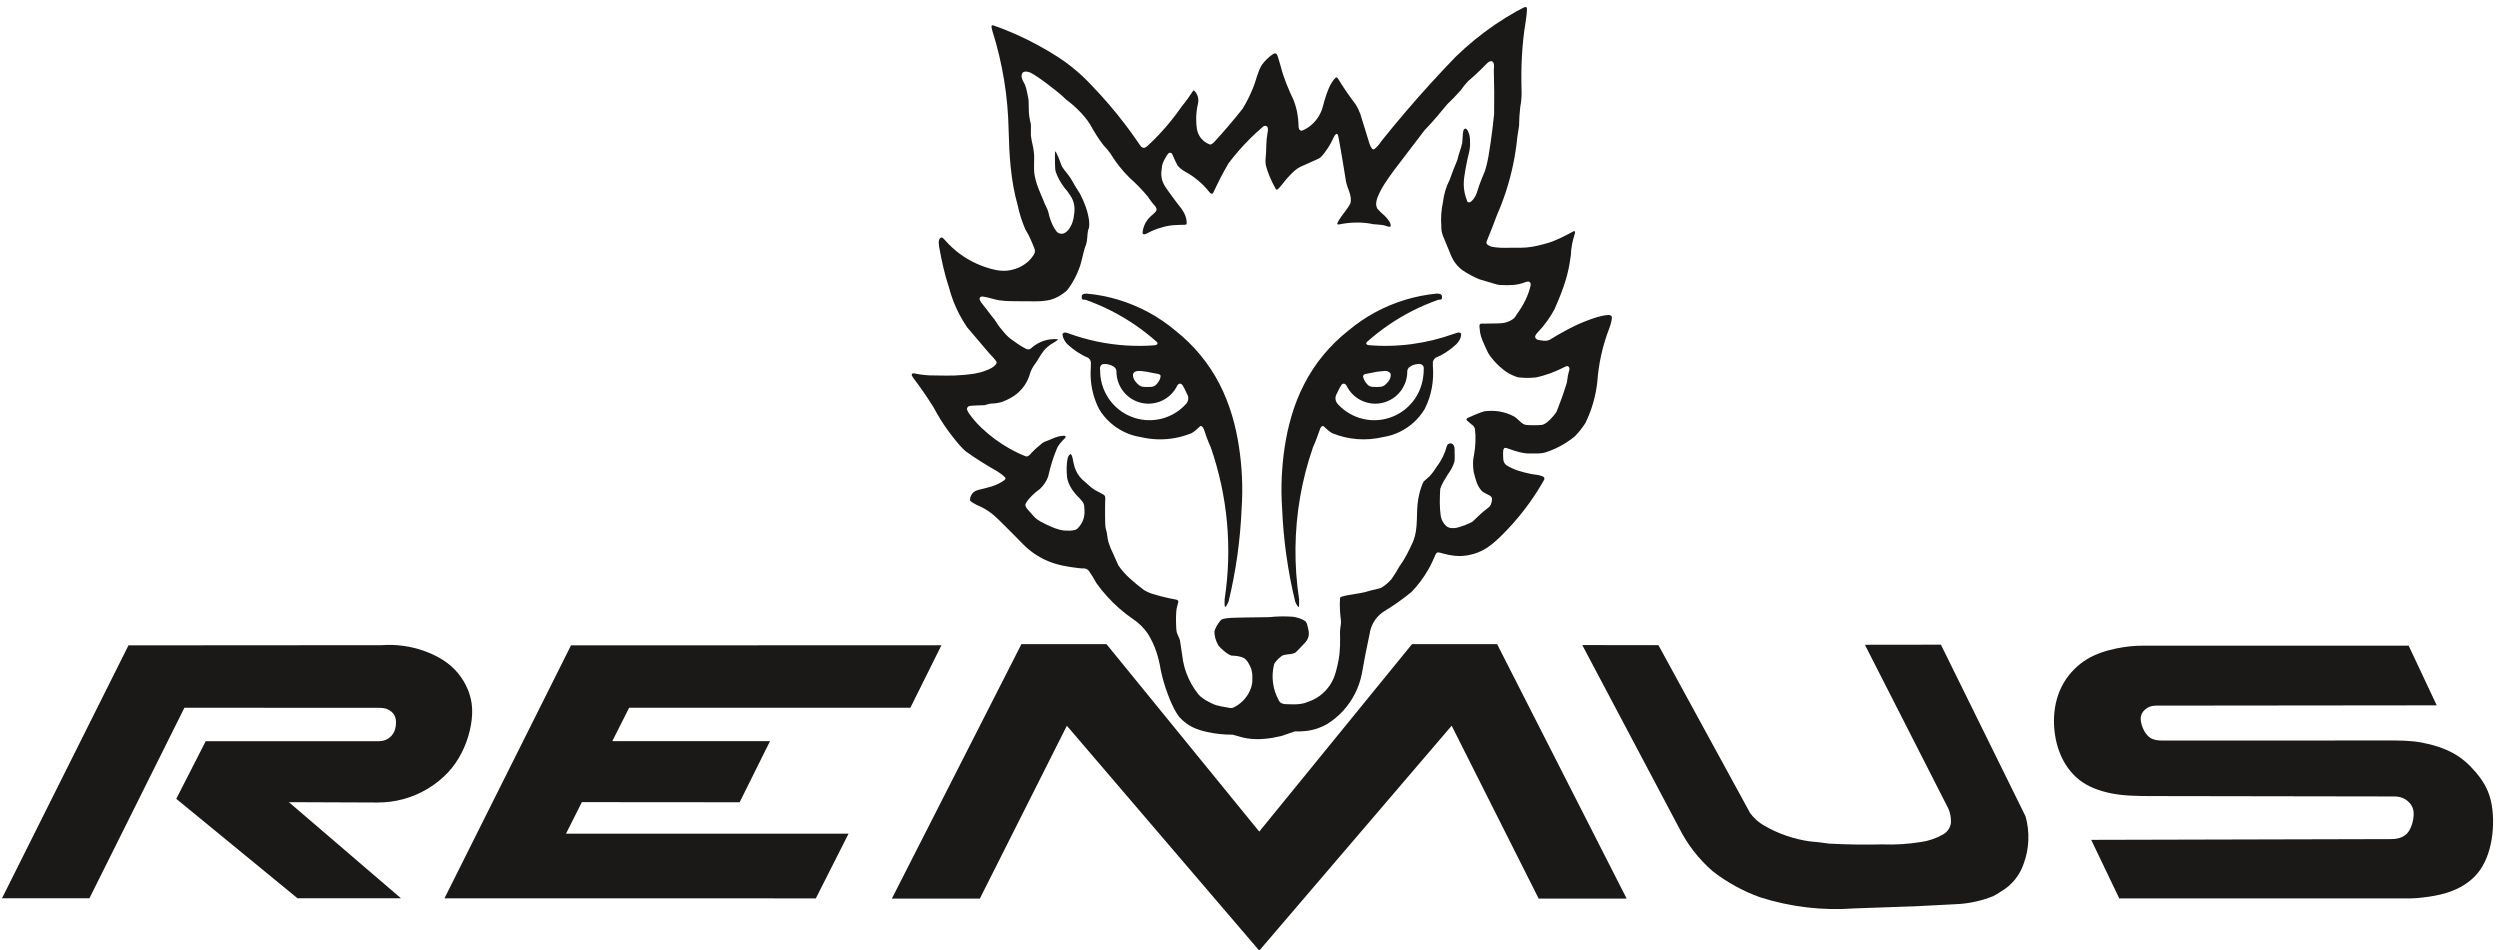
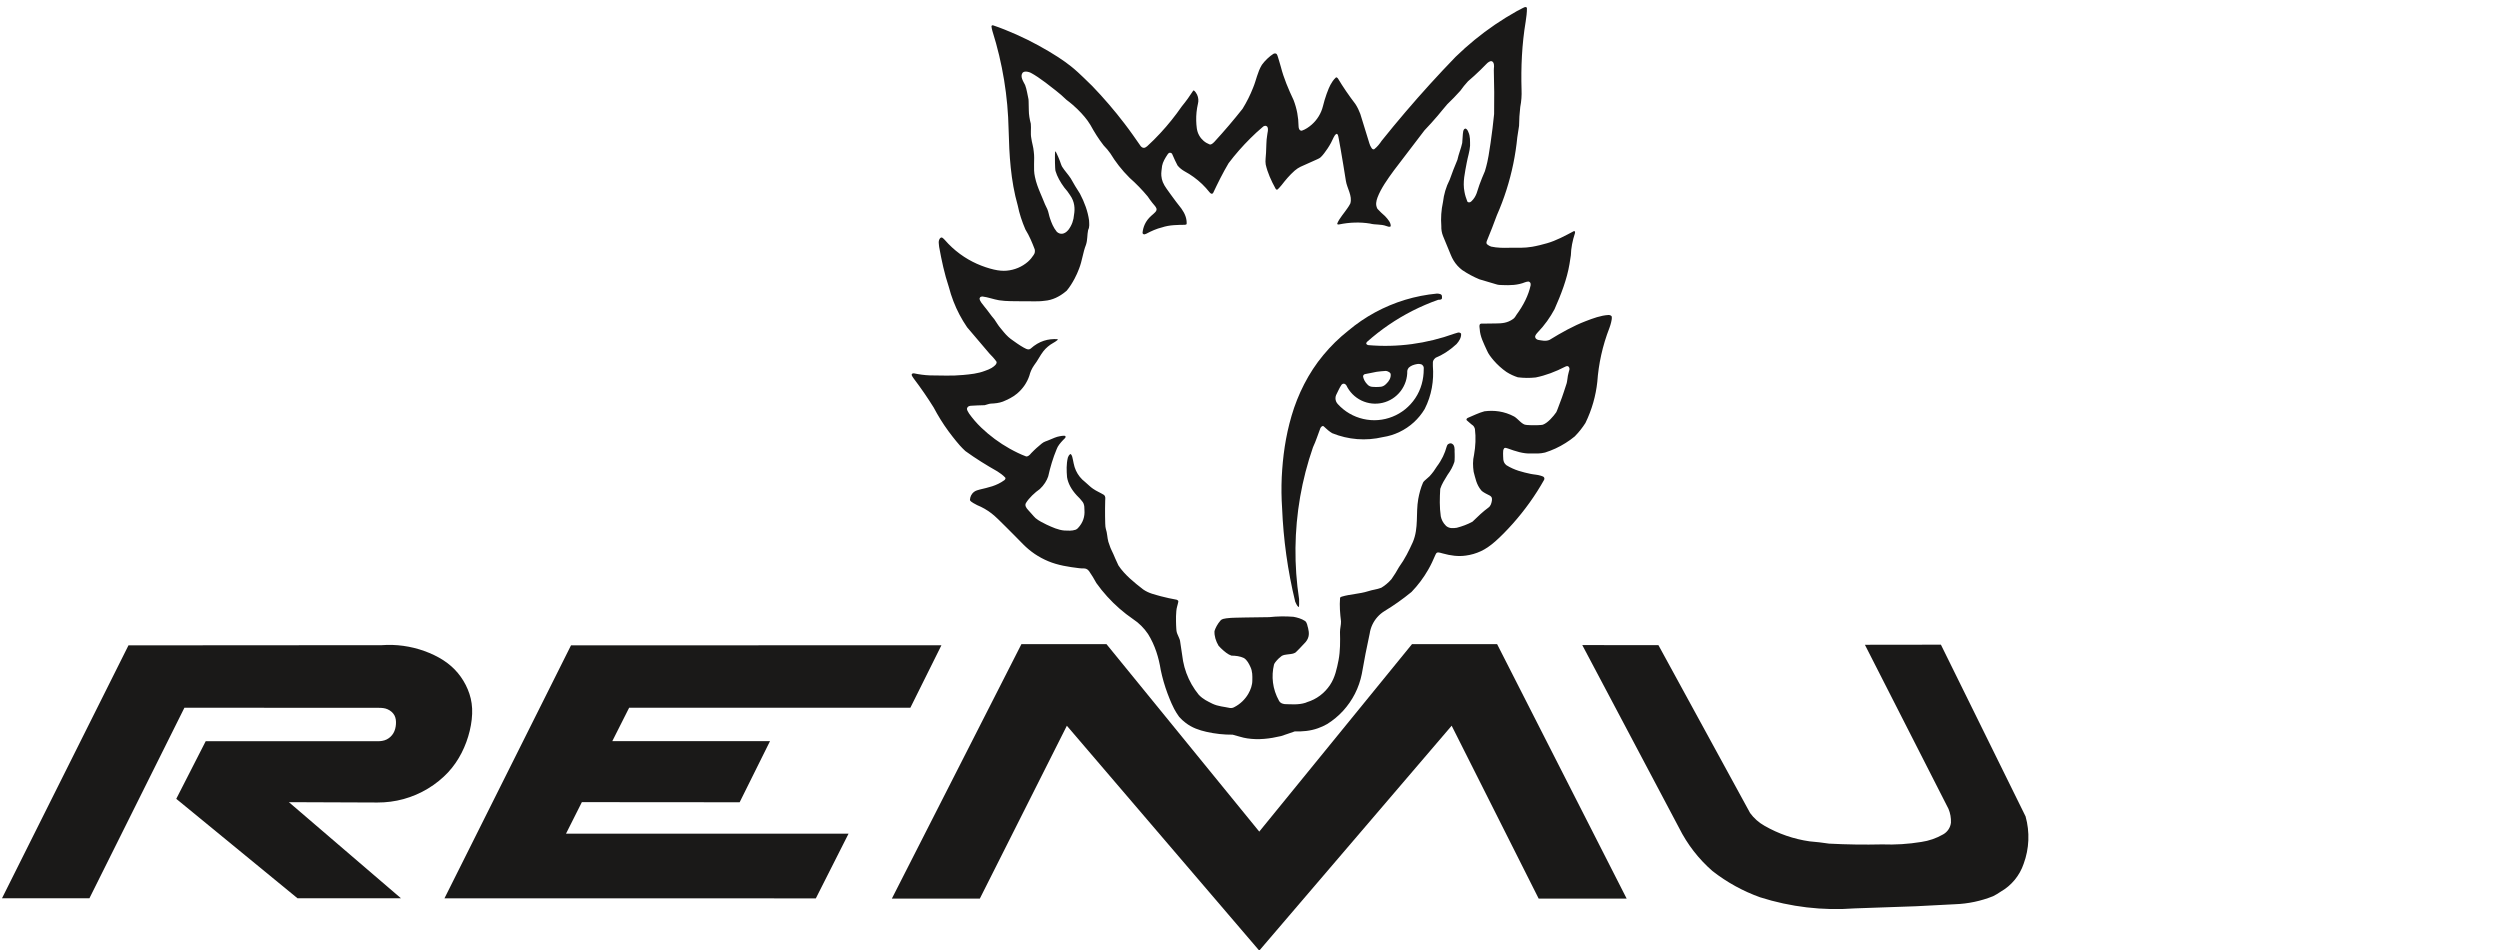
<svg xmlns="http://www.w3.org/2000/svg" width="200px" height="76px" viewBox="0 0 200 76" version="1.1">
  <title>remus</title>
  <desc>Created with Sketch.</desc>
  <defs />
  <g id="Page-1" stroke="none" stroke-width="1" fill="none" fill-rule="evenodd">
    <g id="Performance-Parts" transform="translate(-620, -571)" fill="#1A1918">
      <g id="Group-3" transform="translate(173, 477)">
        <g id="remus" transform="translate(447, 94)">
-           <path d="M98.569,33.249 C98.319,32.411 97.985,31.542 97.56,30.718 C97.135,29.893 96.617,29.113 96.026,28.397 C95.434,27.682 94.768,27.032 94.044,26.459 C93.379,25.898 92.659,25.406 91.894,24.991 C91.129,24.577 90.32,24.238 89.488,23.985 C88.65,23.731 87.783,23.559 86.916,23.488 C86.842,23.5 86.683,23.465 86.555,23.624 C86.536,23.717 86.525,23.805 86.553,23.899 C86.625,24.025 86.757,23.954 86.858,23.988 C87.555,24.235 88.237,24.528 88.898,24.863 C89.558,25.199 90.198,25.578 90.809,25.996 C91.42,26.414 92.004,26.872 92.556,27.365 C92.59,27.427 92.665,27.526 92.495,27.591 C92.459,27.605 92.422,27.615 92.386,27.622 C90.864,27.74 89.304,27.644 87.768,27.323 C87.01,27.165 86.264,26.953 85.537,26.689 C85.423,26.659 85.307,26.603 85.192,26.601 C85.127,26.59 84.964,26.688 85.003,26.787 C85.026,27.007 85.148,27.28 85.379,27.529 C85.904,28.014 86.469,28.386 87.043,28.618 C87.375,28.859 87.245,29.162 87.265,29.443 C87.211,30.173 87.286,30.933 87.506,31.674 C87.613,32.035 87.753,32.385 87.922,32.718 C88.159,33.114 88.452,33.475 88.795,33.787 C89.137,34.099 89.527,34.361 89.945,34.56 C90.362,34.761 90.805,34.897 91.26,34.966 C92.142,35.178 93.082,35.208 94,35.041 C94.452,34.958 94.895,34.829 95.321,34.656 C95.549,34.522 95.767,34.338 96.007,34.103 C96.116,34.009 96.273,34.22 96.308,34.338 C96.322,34.369 96.333,34.4 96.345,34.432 C96.356,34.462 96.365,34.493 96.395,34.581 C96.453,34.764 96.569,35.103 96.681,35.37 C96.738,35.508 96.798,35.645 96.861,35.781 C98.218,39.705 98.593,43.831 97.972,47.929 C97.966,48.134 97.955,48.334 97.989,48.544 C98.039,48.579 98.101,48.487 98.137,48.422 C98.195,48.325 98.231,48.228 98.284,48.13 C98.884,45.653 99.23,43.151 99.331,40.651 C99.443,39.016 99.367,37.358 99.113,35.714 C98.988,34.899 98.82,34.089 98.569,33.249 L98.569,33.249 Z M90.642,29.952 C90.644,29.861 90.758,29.744 90.862,29.714 C91.175,29.621 91.473,29.721 91.779,29.746 C91.947,29.783 92.115,29.816 92.281,29.848 C92.413,29.873 92.543,29.896 92.588,29.903 C92.607,29.907 92.626,29.911 92.643,29.915 C92.707,29.919 92.84,29.974 92.85,30.078 C92.835,30.332 92.701,30.568 92.468,30.797 C92.302,30.945 92.143,30.944 91.991,30.955 C91.661,30.949 91.309,31.029 91.013,30.721 C90.731,30.454 90.621,30.191 90.642,29.952 L90.642,29.952 Z M94.867,32.334 C94.602,32.625 94.293,32.876 93.95,33.076 C93.607,33.277 93.231,33.427 92.84,33.517 C92.049,33.699 91.224,33.626 90.503,33.337 C90.137,33.192 89.794,32.992 89.485,32.742 C89.176,32.492 88.901,32.192 88.678,31.858 C88.456,31.523 88.283,31.154 88.171,30.772 C88.059,30.389 88.006,29.995 88.011,29.6 C87.997,29.536 87.992,29.471 88.003,29.405 C88.006,29.278 88.151,29.132 88.242,29.13 C88.534,29.096 88.82,29.157 89.093,29.326 C89.251,29.434 89.296,29.559 89.316,29.67 C89.303,30.229 89.483,30.817 89.853,31.298 C90.033,31.531 90.254,31.732 90.497,31.889 C90.742,32.046 91.008,32.159 91.287,32.225 C91.855,32.362 92.465,32.292 92.984,32.042 C93.249,31.914 93.492,31.74 93.696,31.534 C93.9,31.327 94.067,31.088 94.189,30.829 C94.316,30.65 94.466,30.661 94.576,30.778 C94.73,31.011 94.842,31.247 94.944,31.481 C95.131,31.765 95.09,32.101 94.867,32.334 L94.867,32.334 Z" id="Fill-2" />
-           <path d="M128.938,25.34 C128.946,25.267 128.793,25.188 128.675,25.199 C128.068,25.234 127.445,25.463 126.84,25.698 C125.875,26.068 124.906,26.612 123.966,27.189 C123.662,27.324 123.344,27.238 123.031,27.187 C122.972,27.156 122.858,27.128 122.821,26.993 C122.778,26.878 122.882,26.745 122.985,26.626 C123.58,26.011 124.016,25.38 124.36,24.741 C124.895,23.537 125.356,22.334 125.559,21.127 C125.602,20.894 125.639,20.66 125.669,20.424 C125.682,19.843 125.804,19.244 125.993,18.665 C126.005,18.598 126.031,18.492 125.924,18.483 C125.203,18.865 124.487,19.254 123.762,19.459 C123.549,19.523 123.333,19.578 123.179,19.614 C122.887,19.684 122.766,19.704 122.571,19.742 C121.968,19.848 121.36,19.819 120.756,19.821 C120.27,19.835 119.782,19.833 119.291,19.728 C119.179,19.691 119.064,19.63 118.959,19.537 C118.891,19.455 118.916,19.355 118.952,19.264 C119.234,18.583 119.502,17.899 119.75,17.219 C120.04,16.56 120.296,15.887 120.514,15.201 C120.957,13.815 121.246,12.397 121.384,10.981 C121.434,10.675 121.481,10.372 121.525,10.066 C121.53,9.565 121.562,9.062 121.62,8.562 C121.711,8.101 121.745,7.634 121.724,7.168 C121.671,5.361 121.752,3.538 122.053,1.733 C122.108,1.365 122.16,1 122.155,0.629 C122.051,0.482 121.884,0.623 121.753,0.679 C121.617,0.747 121.479,0.819 121.343,0.893 C120.75,1.225 120.171,1.582 119.608,1.965 C119.046,2.348 118.499,2.756 117.973,3.186 C117.446,3.617 116.938,4.07 116.45,4.545 C115.759,5.26 115.078,5.984 114.409,6.72 C113.74,7.456 113.083,8.203 112.436,8.961 C111.789,9.718 111.154,10.487 110.531,11.265 C110.386,11.486 110.189,11.74 109.945,11.932 C109.88,11.969 109.793,11.95 109.724,11.84 C109.642,11.721 109.589,11.599 109.552,11.474 C109.309,10.688 109.063,9.913 108.824,9.115 C108.726,8.848 108.598,8.581 108.431,8.322 C107.909,7.638 107.446,6.966 107.029,6.267 C106.987,6.218 106.923,6.165 106.872,6.199 C106.65,6.404 106.549,6.589 106.432,6.792 C106.39,6.872 106.35,6.952 106.299,7.073 C106.193,7.326 106.062,7.687 105.968,8.005 C105.918,8.169 105.874,8.337 105.833,8.504 C105.763,8.784 105.651,9.052 105.499,9.3 C105.349,9.547 105.16,9.773 104.944,9.964 C104.71,10.169 104.439,10.354 104.155,10.452 C104.076,10.472 103.973,10.429 103.925,10.312 C103.897,10.236 103.883,10.157 103.884,10.077 C103.875,9.397 103.754,8.706 103.49,8.015 C103.073,7.131 102.698,6.252 102.47,5.355 C102.43,5.213 102.389,5.069 102.345,4.925 C102.303,4.781 102.258,4.636 102.233,4.556 C102.187,4.409 102.19,4.433 102.166,4.382 C102.119,4.256 101.983,4.249 101.878,4.304 C101.568,4.495 101.187,4.855 100.952,5.186 C100.592,5.775 100.505,6.408 100.245,7.024 C100.023,7.589 99.745,8.153 99.404,8.704 C98.707,9.585 97.967,10.459 97.151,11.346 C97.026,11.469 96.897,11.597 96.764,11.551 C96.593,11.486 96.432,11.392 96.29,11.271 C96.15,11.151 96.028,11.004 95.938,10.843 C95.723,10.477 95.715,10.051 95.697,9.648 C95.686,9.201 95.732,8.748 95.835,8.3 C95.894,8.076 95.881,7.812 95.765,7.569 C95.704,7.442 95.617,7.317 95.513,7.238 C95.491,7.229 95.471,7.238 95.444,7.271 C95.179,7.687 94.881,8.102 94.541,8.515 C94.28,8.892 94.005,9.262 93.718,9.618 C93.432,9.976 93.131,10.323 92.819,10.659 C92.484,11.02 92.128,11.379 91.771,11.701 C91.602,11.838 91.455,11.901 91.263,11.701 C90.844,11.098 90.414,10.476 89.959,9.886 C89.558,9.361 89.143,8.847 88.712,8.347 C88.282,7.846 87.839,7.357 87.381,6.883 C87.12,6.6 86.849,6.328 86.568,6.067 C86.285,5.806 85.994,5.557 85.694,5.319 C85.394,5.08 85.086,4.853 84.649,4.569 C84.213,4.287 83.649,3.948 83.072,3.634 C82.495,3.318 81.904,3.027 81.303,2.759 C80.689,2.488 80.064,2.232 79.432,2.022 C79.398,2.024 79.327,2.015 79.317,2.113 C79.332,2.234 79.357,2.357 79.392,2.479 C80.212,5.077 80.636,7.726 80.689,10.372 C80.741,12.397 80.846,14.423 81.423,16.453 C81.548,17.085 81.758,17.72 82.032,18.357 C82.358,18.883 82.571,19.408 82.778,19.948 C82.81,20.095 82.799,20.257 82.685,20.407 C82.571,20.585 82.43,20.762 82.234,20.938 C81.998,21.142 81.732,21.308 81.442,21.43 C81.154,21.551 80.846,21.627 80.534,21.654 C80.223,21.68 79.91,21.656 79.508,21.564 C79.107,21.471 78.614,21.312 78.145,21.101 C77.674,20.89 77.225,20.629 76.809,20.324 C76.359,19.995 75.951,19.619 75.582,19.193 C75.45,19.065 75.341,18.904 75.193,19.074 C75.036,19.298 75.118,19.528 75.133,19.758 C75.327,20.834 75.553,21.9 75.911,22.974 C76.01,23.355 76.13,23.73 76.272,24.097 C76.412,24.465 76.577,24.824 76.759,25.171 C76.943,25.52 77.147,25.857 77.368,26.181 L79.156,28.284 C79.365,28.495 79.559,28.704 79.712,28.922 C79.772,29.043 79.675,29.181 79.501,29.316 C79.447,29.36 79.389,29.4 79.329,29.436 C79.195,29.52 79.006,29.594 78.8,29.667 C78.219,29.891 77.635,29.943 77.047,29.998 C76.165,30.085 75.277,30.034 74.393,30.031 C73.964,30.014 73.53,29.955 73.108,29.865 C73.056,29.869 72.979,29.85 72.929,29.972 C72.944,30.081 73.041,30.187 73.108,30.295 C73.687,31.06 74.214,31.828 74.693,32.598 C75.031,33.238 75.421,33.876 75.879,34.501 C76.102,34.803 76.334,35.096 76.487,35.283 C76.638,35.47 76.709,35.552 76.782,35.631 C76.92,35.786 77.069,35.937 77.231,36.086 C78.08,36.7 78.909,37.211 79.786,37.708 C80,37.848 80.216,37.991 80.42,38.208 C80.462,38.266 80.425,38.344 80.361,38.406 C79.706,38.885 79.062,38.995 78.38,39.163 C78.238,39.208 78.084,39.232 77.935,39.342 C77.691,39.53 77.617,39.753 77.597,39.977 C77.589,40.084 77.765,40.179 77.866,40.244 C77.967,40.306 78.07,40.362 78.173,40.411 C78.376,40.494 78.575,40.59 78.765,40.699 C78.956,40.809 79.139,40.931 79.314,41.065 C79.489,41.201 79.653,41.348 79.849,41.536 C80.246,41.918 80.733,42.413 81.179,42.859 C81.405,43.088 81.63,43.316 81.854,43.545 C82.138,43.832 82.449,44.092 82.784,44.319 C83.12,44.545 83.478,44.738 83.852,44.894 C84.638,45.225 85.495,45.353 86.317,45.453 C86.475,45.481 86.546,45.464 86.66,45.472 C86.808,45.476 86.954,45.48 87.113,45.673 C87.337,45.996 87.534,46.319 87.709,46.645 C87.977,47.02 88.265,47.38 88.575,47.72 C88.884,48.061 89.213,48.384 89.559,48.687 C89.906,48.989 90.27,49.272 90.649,49.532 C90.884,49.686 91.104,49.865 91.303,50.065 C91.504,50.264 91.684,50.484 91.842,50.719 C92.412,51.632 92.705,52.631 92.859,53.6 C92.99,54.224 93.168,54.85 93.398,55.469 C93.511,55.773 93.636,56.073 93.726,56.279 C93.817,56.485 93.873,56.599 93.933,56.711 C94.048,56.927 94.181,57.141 94.336,57.353 C94.494,57.53 94.67,57.692 94.859,57.834 C95.376,58.229 95.94,58.416 96.507,58.545 C97.206,58.704 97.906,58.779 98.611,58.774 C99.009,58.869 99.392,59.019 99.787,59.071 C100.674,59.207 101.578,59.101 102.476,58.888 C102.845,58.781 103.217,58.625 103.585,58.511 C104.19,58.531 104.819,58.482 105.435,58.261 C105.691,58.172 105.938,58.059 106.171,57.925 C106.641,57.633 107.072,57.276 107.448,56.866 C107.823,56.454 108.145,55.99 108.398,55.493 C108.65,54.996 108.834,54.466 108.943,53.921 C109.13,52.842 109.34,51.763 109.575,50.686 C109.611,50.442 109.682,50.203 109.787,49.978 C109.892,49.755 110.03,49.544 110.195,49.36 C110.36,49.174 110.551,49.016 110.76,48.887 C111.483,48.449 112.202,47.946 112.921,47.357 C113.179,47.089 113.419,46.806 113.644,46.507 C113.866,46.21 114.073,45.896 114.257,45.574 C114.48,45.19 114.658,44.796 114.837,44.38 C114.865,44.322 114.905,44.217 115.005,44.199 C115.144,44.183 115.285,44.246 115.425,44.277 C116.041,44.449 116.656,44.536 117.275,44.445 C117.685,44.39 118.09,44.272 118.464,44.098 C118.84,43.923 119.185,43.692 119.611,43.321 C120.037,42.948 120.543,42.434 121.021,41.897 C121.5,41.359 121.95,40.795 122.368,40.211 C122.788,39.625 123.175,39.017 123.527,38.39 C123.557,38.32 123.575,38.237 123.489,38.15 C123.462,38.124 123.366,38.091 123.27,38.059 C123.005,37.971 122.731,37.97 122.463,37.913 C121.817,37.774 121.166,37.624 120.51,37.215 C120.186,36.957 120.271,36.595 120.246,36.281 C120.256,36.101 120.232,35.986 120.344,35.85 C120.428,35.795 120.53,35.855 120.623,35.876 C121.239,36.095 121.85,36.308 122.485,36.278 C122.858,36.284 123.226,36.299 123.602,36.203 C123.89,36.112 124.171,36.003 124.447,35.876 C124.721,35.749 124.988,35.604 125.244,35.442 C125.502,35.282 125.748,35.104 125.981,34.912 C126.327,34.559 126.603,34.202 126.835,33.838 C127.359,32.763 127.665,31.654 127.785,30.545 C127.887,29.117 128.195,27.671 128.755,26.231 C128.811,26.08 128.859,25.928 128.893,25.775 C128.91,25.698 128.925,25.62 128.934,25.57 C128.954,25.447 128.949,25.416 128.938,25.34 L128.938,25.34 Z M125.488,29.815 C125.381,30.148 125.415,30.481 125.285,30.81 C125.232,30.987 125.19,31.111 125.109,31.35 C125.067,31.472 125.012,31.635 124.956,31.797 C124.851,32.099 124.706,32.477 124.628,32.673 C124.594,32.762 124.585,32.783 124.576,32.807 C124.55,32.87 124.52,32.945 124.504,32.975 C124.254,33.334 123.82,33.828 123.443,33.97 C123.382,33.986 123.381,33.992 123.242,34.002 C123.166,34.007 123.04,34.014 122.914,34.018 C122.673,34.026 122.372,34.014 122.21,34.003 C122.134,33.998 122.107,33.994 122.08,33.99 C121.764,33.975 121.437,33.499 121.138,33.324 C120.339,32.895 119.525,32.805 118.755,32.904 C118.308,33.023 117.858,33.248 117.409,33.437 C117.328,33.483 117.291,33.564 117.336,33.618 C117.469,33.75 117.596,33.834 117.725,33.956 C117.917,34.066 117.957,34.202 117.994,34.317 C118.078,35.007 118.045,35.701 117.923,36.385 C117.813,36.842 117.827,37.296 117.892,37.743 C118.033,38.256 118.106,38.761 118.505,39.236 C118.524,39.26 118.545,39.279 118.575,39.302 C118.664,39.37 118.744,39.417 118.867,39.485 C118.97,39.543 119.076,39.596 119.181,39.645 C119.402,39.777 119.358,39.929 119.349,40.064 C119.314,40.248 119.266,40.469 119.076,40.606 C118.636,40.927 118.23,41.314 117.799,41.735 C117.381,41.963 116.978,42.106 116.546,42.221 C116.255,42.261 115.965,42.3 115.688,42.076 C115.419,41.81 115.317,41.554 115.262,41.303 C115.154,40.567 115.177,39.838 115.219,39.108 C115.336,38.731 115.577,38.36 115.805,37.986 C116.056,37.644 116.236,37.304 116.345,36.971 C116.359,36.911 116.364,36.903 116.369,36.784 C116.371,36.734 116.374,36.651 116.376,36.569 C116.377,36.486 116.377,36.403 116.374,36.319 C116.348,36.078 116.418,35.827 116.279,35.597 C116.115,35.413 115.974,35.451 115.849,35.533 C115.761,35.604 115.767,35.663 115.736,35.722 C115.589,36.262 115.344,36.797 114.955,37.31 C114.796,37.576 114.604,37.839 114.367,38.099 C114.236,38.213 114.079,38.349 113.969,38.452 C113.914,38.504 113.888,38.534 113.846,38.6 C113.653,39.039 113.541,39.479 113.46,39.919 C113.256,41.075 113.507,42.233 113.029,43.363 C112.72,44.043 112.399,44.708 111.918,45.37 C111.741,45.693 111.543,46.015 111.317,46.334 C111.042,46.649 110.773,46.856 110.501,47.021 C110.139,47.161 109.802,47.179 109.452,47.298 C108.745,47.52 108.043,47.523 107.345,47.729 C107.292,47.746 107.217,47.769 107.205,47.841 C107.154,48.464 107.204,49.087 107.28,49.706 C107.292,49.978 107.196,50.28 107.199,50.567 C107.218,51.313 107.224,52.069 107.085,52.808 C106.947,53.488 106.805,54.2 106.402,54.798 C106.186,55.123 105.914,55.413 105.602,55.646 C105.291,55.879 104.942,56.056 104.572,56.168 C104.524,56.19 104.474,56.209 104.423,56.228 C103.871,56.397 103.329,56.343 102.783,56.329 C102.622,56.302 102.458,56.282 102.328,56.076 C101.788,55.114 101.7,54.095 101.918,53.176 C101.942,53.112 101.943,53.086 102.027,52.976 C102.057,52.938 102.105,52.877 102.157,52.819 C102.208,52.761 102.263,52.706 102.318,52.654 C102.413,52.567 102.508,52.49 102.542,52.471 C102.678,52.393 102.847,52.374 102.952,52.36 C103.138,52.326 103.408,52.335 103.601,52.225 C103.643,52.196 103.637,52.209 103.733,52.113 C103.784,52.062 103.871,51.976 103.956,51.889 C104.128,51.712 104.295,51.535 104.456,51.358 C104.774,50.969 104.731,50.608 104.648,50.252 C104.578,50.062 104.593,49.857 104.416,49.686 C104.098,49.48 103.789,49.405 103.478,49.344 C102.831,49.292 102.181,49.303 101.537,49.372 C100.901,49.374 100.265,49.383 99.629,49.399 C99.122,49.423 98.614,49.397 98.109,49.465 C97.95,49.503 97.787,49.488 97.641,49.641 C97.391,49.927 97.236,50.238 97.159,50.487 C97.14,50.883 97.261,51.272 97.48,51.652 L97.667,51.851 C97.95,52.123 98.241,52.362 98.513,52.45 C98.849,52.457 99.186,52.489 99.513,52.642 C99.778,52.81 99.92,53.111 100.032,53.349 C100.206,53.715 100.191,54.07 100.186,54.427 C100.19,54.798 100.054,55.177 99.861,55.511 C99.731,55.733 99.568,55.938 99.382,56.116 C99.196,56.293 98.986,56.444 98.76,56.561 C98.642,56.632 98.525,56.651 98.413,56.642 C97.933,56.535 97.451,56.516 96.989,56.295 C96.619,56.106 96.254,55.953 95.901,55.581 C95.689,55.322 95.5,55.046 95.333,54.756 C95.168,54.466 95.026,54.161 94.91,53.848 C94.795,53.535 94.706,53.211 94.645,52.884 L94.417,51.355 C94.399,51.072 94.167,50.79 94.12,50.474 C94.113,50.418 94.111,50.413 94.104,50.293 C94.099,50.229 94.094,50.123 94.089,50.017 C94.085,49.911 94.082,49.804 94.081,49.696 C94.08,49.399 94.076,49.186 94.106,48.885 C94.118,48.634 94.222,48.382 94.267,48.13 C94.28,48.04 94.167,47.988 94.131,47.977 C93.707,47.899 93.289,47.813 92.869,47.701 C92.393,47.562 91.917,47.476 91.46,47.159 C90.74,46.605 89.954,45.968 89.474,45.233 C89.385,45.056 89.302,44.876 89.227,44.695 C89.14,44.457 89.011,44.216 88.904,43.975 C88.796,43.76 88.757,43.557 88.669,43.346 C88.573,43.002 88.586,42.653 88.465,42.302 C88.438,42.171 88.426,42.135 88.418,41.883 C88.414,41.749 88.409,41.536 88.406,41.321 C88.401,40.895 88.404,40.469 88.416,40.042 C88.414,39.892 88.474,39.735 88.313,39.591 C88.014,39.405 87.724,39.299 87.44,39.098 C87.23,38.962 87.019,38.733 86.806,38.558 C86.649,38.438 86.508,38.3 86.385,38.147 C86.262,37.993 86.157,37.823 86.075,37.644 C85.901,37.28 85.873,36.891 85.779,36.54 C85.751,36.449 85.679,36.289 85.615,36.332 C85.5,36.413 85.47,36.512 85.43,36.603 C85.301,37.133 85.322,37.656 85.364,38.177 C85.446,38.679 85.708,39.155 86.134,39.623 C86.313,39.788 86.486,39.99 86.585,40.121 C86.634,40.185 86.638,40.189 86.678,40.27 C86.75,40.443 86.756,40.591 86.756,40.805 C86.795,41.308 86.654,41.81 86.223,42.262 C86.164,42.318 86.109,42.352 86.047,42.379 C85.738,42.483 85.452,42.45 85.154,42.442 C84.668,42.405 84.189,42.184 83.719,41.967 C83.418,41.812 83.126,41.683 82.843,41.45 C82.599,41.212 82.478,41.031 82.261,40.81 C82.077,40.621 81.973,40.426 82.073,40.247 C82.311,39.844 82.794,39.397 83.188,39.122 C83.518,38.815 83.744,38.448 83.857,38.111 C84.021,37.374 84.234,36.647 84.537,35.923 C84.621,35.683 84.82,35.444 85.039,35.212 C85.115,35.121 85.26,35.032 85.247,34.936 C85.239,34.857 85.169,34.863 85.124,34.859 C85.059,34.859 85.064,34.856 84.964,34.869 C84.924,34.875 84.856,34.885 84.788,34.898 C84.513,34.94 84.244,35.07 83.951,35.192 C83.741,35.292 83.537,35.316 83.336,35.487 C83.219,35.577 83.083,35.696 82.921,35.841 C82.853,35.902 82.786,35.965 82.722,36.028 C82.618,36.128 82.515,36.233 82.499,36.251 C82.363,36.428 82.214,36.539 82.087,36.513 C81.637,36.347 81.196,36.127 80.771,35.89 C80.361,35.661 79.965,35.405 79.586,35.124 C79.207,34.844 78.847,34.541 78.507,34.216 C78.113,33.839 77.796,33.461 77.525,33.081 C77.443,32.934 77.314,32.778 77.373,32.635 C77.431,32.494 77.56,32.481 77.636,32.463 C78.017,32.438 78.393,32.423 78.773,32.415 C78.966,32.368 79.099,32.304 79.266,32.289 C79.592,32.276 79.92,32.245 80.233,32.127 C80.618,31.967 81.023,31.775 81.359,31.493 C81.585,31.304 81.788,31.083 81.956,30.839 C82.124,30.595 82.257,30.33 82.351,30.049 C82.42,29.771 82.539,29.493 82.725,29.226 C83.021,28.846 83.207,28.433 83.47,28.099 C83.576,27.965 83.697,27.84 83.828,27.73 C83.959,27.619 84.1,27.521 84.25,27.439 C84.368,27.375 84.484,27.299 84.598,27.205 C84.623,27.177 84.628,27.151 84.599,27.132 C83.867,27.091 83.148,27.261 82.446,27.895 C82.32,27.983 82.212,27.96 82.077,27.9 C82.02,27.875 82.004,27.871 81.894,27.807 C81.835,27.774 81.741,27.72 81.65,27.662 C81.557,27.605 81.467,27.545 81.378,27.483 C81.135,27.296 80.898,27.168 80.666,26.954 C80.412,26.721 80.222,26.47 80.047,26.258 C79.838,26.021 79.717,25.781 79.544,25.539 C79.255,25.211 79.053,24.884 78.775,24.557 C78.61,24.329 78.362,24.097 78.366,23.865 C78.419,23.707 78.532,23.735 78.593,23.719 C79.018,23.768 79.501,23.952 79.927,24.022 C80.531,24.115 81.133,24.088 81.733,24.101 C82.346,24.083 82.964,24.148 83.575,24.062 C84.177,24.014 84.757,23.75 85.334,23.258 C85.592,22.95 85.782,22.634 85.965,22.296 C86.103,22.036 86.224,21.766 86.327,21.491 C86.58,20.849 86.632,20.2 86.879,19.58 C87.011,19.184 86.967,18.787 87.051,18.398 C87.181,18.153 87.134,17.881 87.125,17.629 C87.025,16.908 86.764,16.193 86.394,15.491 C86.129,15.086 85.886,14.681 85.662,14.275 C85.459,13.96 85.171,13.662 84.966,13.332 C84.921,13.242 84.904,13.207 84.86,13.078 C84.842,13.027 84.816,12.949 84.788,12.873 C84.706,12.652 84.608,12.432 84.502,12.214 C84.477,12.163 84.428,12.065 84.408,12.143 C84.395,12.293 84.397,12.441 84.395,12.591 C84.392,12.869 84.402,13.217 84.412,13.408 C84.416,13.499 84.419,13.533 84.424,13.569 C84.427,13.603 84.433,13.637 84.438,13.67 C84.573,14.125 84.822,14.569 85.147,15.008 C85.323,15.205 85.474,15.406 85.604,15.611 C85.975,16.133 86.01,16.684 85.921,17.187 C85.891,17.598 85.758,18.014 85.465,18.397 C85.144,18.775 84.801,18.776 84.546,18.545 C84.263,18.198 84.124,17.833 84.001,17.473 C83.914,17.229 83.887,16.967 83.786,16.736 C83.765,16.687 83.761,16.68 83.71,16.577 C83.684,16.524 83.64,16.435 83.599,16.345 C83.46,16.037 83.364,15.733 83.217,15.425 C83.05,15.027 82.892,14.623 82.796,14.155 C82.639,13.472 82.795,12.803 82.701,12.129 C82.676,11.773 82.551,11.416 82.504,11.056 C82.428,10.671 82.505,10.283 82.464,9.898 C82.371,9.542 82.306,9.172 82.305,8.81 C82.295,8.567 82.293,8.267 82.289,8.095 C82.287,8.014 82.285,7.979 82.28,7.942 C82.191,7.555 82.148,7.175 82.011,6.807 C81.847,6.482 81.589,6.115 81.81,5.816 C81.86,5.764 81.921,5.746 81.969,5.736 C82.09,5.703 82.304,5.757 82.419,5.804 C82.822,6.007 83.232,6.305 83.633,6.599 C84.2,7.049 84.759,7.435 85.317,7.986 C85.489,8.113 85.657,8.249 85.821,8.389 C86.329,8.83 86.739,9.287 86.993,9.636 C87.076,9.751 87.155,9.87 87.23,9.991 C87.545,10.565 87.868,11.089 88.294,11.637 C88.506,11.85 88.68,12.063 88.831,12.277 C89.233,12.939 89.727,13.59 90.372,14.23 C90.871,14.666 91.395,15.208 91.816,15.717 C91.931,15.89 92.055,16.061 92.19,16.231 C92.296,16.38 92.459,16.509 92.515,16.675 C92.582,16.885 92.352,17.041 92.105,17.26 C91.616,17.693 91.449,18.184 91.404,18.615 C91.403,18.65 91.414,18.686 91.444,18.714 C91.537,18.786 91.616,18.726 91.7,18.701 C92.107,18.482 92.539,18.293 92.955,18.193 C93.568,17.989 94.174,17.994 94.789,17.984 C94.84,17.977 94.895,17.971 94.931,17.925 C94.958,17.498 94.799,17.088 94.514,16.69 C94.221,16.323 93.941,15.953 93.674,15.581 C93.455,15.251 93.182,14.954 93.024,14.567 C92.962,14.408 92.922,14.24 92.908,14.07 C92.88,13.801 92.944,13.539 92.967,13.269 C93.026,12.958 93.209,12.647 93.418,12.338 C93.528,12.178 93.664,12.194 93.759,12.291 C93.856,12.481 93.908,12.646 93.999,12.828 C94.065,12.968 94.148,13.14 94.206,13.242 C94.373,13.448 94.576,13.595 94.759,13.701 C95.016,13.839 95.262,13.993 95.498,14.165 C95.733,14.335 95.957,14.523 96.168,14.724 C96.378,14.927 96.574,15.142 96.755,15.371 C96.84,15.472 96.921,15.537 97.008,15.483 L97.054,15.431 C97.432,14.632 97.818,13.847 98.286,13.057 C98.551,12.706 98.829,12.365 99.119,12.033 C99.41,11.702 99.711,11.382 100.023,11.072 C100.336,10.762 100.656,10.459 100.993,10.179 C101.122,10.038 101.285,10.027 101.39,10.148 C101.498,10.375 101.394,10.584 101.377,10.805 C101.29,11.281 101.317,11.747 101.283,12.221 C101.275,12.532 101.205,12.85 101.257,13.158 C101.402,13.805 101.691,14.449 102.043,15.088 C102.073,15.15 102.14,15.191 102.181,15.173 C102.313,15.074 102.42,14.927 102.527,14.809 C102.833,14.415 103.155,14.022 103.576,13.65 C103.891,13.375 104.195,13.274 104.493,13.139 C104.777,13.016 105.137,12.852 105.321,12.768 C105.406,12.729 105.426,12.72 105.447,12.71 C105.485,12.69 105.532,12.665 105.561,12.649 C105.595,12.637 105.676,12.562 105.729,12.503 C105.802,12.425 105.82,12.41 105.942,12.251 C106.007,12.164 106.111,12.024 106.206,11.881 C106.406,11.581 106.568,11.277 106.702,10.97 C106.745,10.878 106.824,10.748 106.933,10.705 C107.049,10.749 107.03,10.83 107.059,10.891 C107.066,10.913 107.072,10.936 107.103,11.11 C107.136,11.285 107.194,11.611 107.252,11.935 C107.399,12.775 107.535,13.617 107.668,14.454 C107.755,15.052 108.212,15.674 108.025,16.281 C107.99,16.354 107.982,16.372 107.915,16.476 C107.888,16.518 107.845,16.583 107.801,16.648 C107.545,17.032 107.162,17.45 106.992,17.852 C106.98,17.876 106.978,17.9 106.983,17.923 C107.035,17.985 107.085,17.949 107.137,17.953 C107.96,17.784 108.791,17.755 109.599,17.884 C110.041,18.004 110.479,17.917 110.917,18.086 C111.03,18.115 111.157,18.193 111.258,18.099 C111.277,17.818 111.045,17.55 110.799,17.286 C110.597,17.107 110.367,16.904 110.193,16.704 C110.024,16.378 110.096,16.094 110.201,15.797 C110.48,15.067 110.989,14.35 111.516,13.63 L113.959,10.427 C114.327,10.043 114.676,9.656 115.008,9.266 C115.275,8.962 115.507,8.643 115.775,8.347 C116.133,8.005 116.498,7.629 116.827,7.261 C117.006,7.007 117.208,6.754 117.439,6.504 C117.778,6.215 118.115,5.911 118.444,5.588 C118.606,5.428 118.763,5.266 118.856,5.173 C118.946,5.08 118.972,5.055 119,5.032 C119.158,4.908 119.318,4.813 119.452,4.984 C119.58,5.208 119.498,5.413 119.506,5.626 C119.54,6.794 119.548,7.958 119.529,9.124 C119.453,9.892 119.359,10.658 119.247,11.428 C119.191,11.813 119.131,12.198 119.087,12.452 C119.044,12.706 119.017,12.832 118.988,12.955 C118.933,13.201 118.868,13.446 118.794,13.691 C118.632,14.059 118.486,14.424 118.351,14.791 C118.182,15.234 118.15,15.683 117.722,16.097 C117.606,16.221 117.438,16.22 117.384,16.114 C117.29,15.87 117.207,15.619 117.161,15.361 C116.998,14.563 117.199,13.797 117.339,13.012 C117.42,12.565 117.576,12.114 117.605,11.665 C117.598,11.294 117.635,10.918 117.465,10.558 C117.424,10.434 117.31,10.247 117.194,10.297 C117.107,10.329 117.081,10.433 117.062,10.478 C117.002,10.798 117.016,11.122 116.977,11.439 C116.886,11.873 116.684,12.336 116.593,12.784 C116.365,13.306 116.171,13.841 115.978,14.371 C115.674,14.967 115.508,15.566 115.44,16.156 C115.298,16.804 115.256,17.455 115.306,18.095 C115.296,18.36 115.34,18.627 115.442,18.882 L116.068,20.402 C116.189,20.699 116.359,20.996 116.601,21.262 C116.716,21.387 116.842,21.502 116.975,21.603 C117.435,21.913 117.894,22.155 118.354,22.345 L119.7,22.744 C119.852,22.795 120.003,22.803 120.199,22.806 C120.797,22.83 121.416,22.822 122.003,22.581 C122.102,22.543 122.198,22.523 122.295,22.523 C122.495,22.614 122.446,22.732 122.45,22.827 C122.278,23.621 121.887,24.407 121.321,25.178 C121.248,25.289 121.189,25.417 121.054,25.515 C120.581,25.857 120.123,25.871 119.672,25.876 C119.358,25.887 118.961,25.888 118.755,25.888 L118.611,25.888 C118.537,25.898 118.458,25.866 118.389,25.943 C118.316,26.084 118.379,26.209 118.379,26.341 C118.408,26.915 118.69,27.454 118.953,28.032 C119.064,28.31 119.285,28.589 119.5,28.841 C119.649,29.014 119.81,29.178 119.98,29.33 C120.15,29.484 120.33,29.627 120.518,29.758 C120.821,29.95 121.125,30.087 121.427,30.184 C121.904,30.244 122.382,30.249 122.856,30.197 C123.646,30.038 124.438,29.738 125.226,29.332 C125.314,29.293 125.416,29.253 125.492,29.337 C125.632,29.514 125.513,29.653 125.488,29.815 L125.488,29.815 Z" id="Fill-3" />
+           <path d="M128.938,25.34 C128.946,25.267 128.793,25.188 128.675,25.199 C128.068,25.234 127.445,25.463 126.84,25.698 C125.875,26.068 124.906,26.612 123.966,27.189 C123.662,27.324 123.344,27.238 123.031,27.187 C122.972,27.156 122.858,27.128 122.821,26.993 C122.778,26.878 122.882,26.745 122.985,26.626 C123.58,26.011 124.016,25.38 124.36,24.741 C124.895,23.537 125.356,22.334 125.559,21.127 C125.602,20.894 125.639,20.66 125.669,20.424 C125.682,19.843 125.804,19.244 125.993,18.665 C126.005,18.598 126.031,18.492 125.924,18.483 C125.203,18.865 124.487,19.254 123.762,19.459 C123.549,19.523 123.333,19.578 123.179,19.614 C122.887,19.684 122.766,19.704 122.571,19.742 C121.968,19.848 121.36,19.819 120.756,19.821 C120.27,19.835 119.782,19.833 119.291,19.728 C119.179,19.691 119.064,19.63 118.959,19.537 C118.891,19.455 118.916,19.355 118.952,19.264 C119.234,18.583 119.502,17.899 119.75,17.219 C120.04,16.56 120.296,15.887 120.514,15.201 C120.957,13.815 121.246,12.397 121.384,10.981 C121.434,10.675 121.481,10.372 121.525,10.066 C121.53,9.565 121.562,9.062 121.62,8.562 C121.711,8.101 121.745,7.634 121.724,7.168 C121.671,5.361 121.752,3.538 122.053,1.733 C122.108,1.365 122.16,1 122.155,0.629 C122.051,0.482 121.884,0.623 121.753,0.679 C121.617,0.747 121.479,0.819 121.343,0.893 C120.75,1.225 120.171,1.582 119.608,1.965 C119.046,2.348 118.499,2.756 117.973,3.186 C117.446,3.617 116.938,4.07 116.45,4.545 C115.759,5.26 115.078,5.984 114.409,6.72 C113.74,7.456 113.083,8.203 112.436,8.961 C111.789,9.718 111.154,10.487 110.531,11.265 C110.386,11.486 110.189,11.74 109.945,11.932 C109.88,11.969 109.793,11.95 109.724,11.84 C109.642,11.721 109.589,11.599 109.552,11.474 C109.309,10.688 109.063,9.913 108.824,9.115 C108.726,8.848 108.598,8.581 108.431,8.322 C107.909,7.638 107.446,6.966 107.029,6.267 C106.987,6.218 106.923,6.165 106.872,6.199 C106.65,6.404 106.549,6.589 106.432,6.792 C106.39,6.872 106.35,6.952 106.299,7.073 C106.193,7.326 106.062,7.687 105.968,8.005 C105.918,8.169 105.874,8.337 105.833,8.504 C105.763,8.784 105.651,9.052 105.499,9.3 C105.349,9.547 105.16,9.773 104.944,9.964 C104.71,10.169 104.439,10.354 104.155,10.452 C104.076,10.472 103.973,10.429 103.925,10.312 C103.897,10.236 103.883,10.157 103.884,10.077 C103.875,9.397 103.754,8.706 103.49,8.015 C103.073,7.131 102.698,6.252 102.47,5.355 C102.43,5.213 102.389,5.069 102.345,4.925 C102.303,4.781 102.258,4.636 102.233,4.556 C102.187,4.409 102.19,4.433 102.166,4.382 C102.119,4.256 101.983,4.249 101.878,4.304 C101.568,4.495 101.187,4.855 100.952,5.186 C100.592,5.775 100.505,6.408 100.245,7.024 C100.023,7.589 99.745,8.153 99.404,8.704 C98.707,9.585 97.967,10.459 97.151,11.346 C97.026,11.469 96.897,11.597 96.764,11.551 C96.593,11.486 96.432,11.392 96.29,11.271 C96.15,11.151 96.028,11.004 95.938,10.843 C95.723,10.477 95.715,10.051 95.697,9.648 C95.686,9.201 95.732,8.748 95.835,8.3 C95.894,8.076 95.881,7.812 95.765,7.569 C95.704,7.442 95.617,7.317 95.513,7.238 C95.491,7.229 95.471,7.238 95.444,7.271 C95.179,7.687 94.881,8.102 94.541,8.515 C94.28,8.892 94.005,9.262 93.718,9.618 C93.432,9.976 93.131,10.323 92.819,10.659 C92.484,11.02 92.128,11.379 91.771,11.701 C91.602,11.838 91.455,11.901 91.263,11.701 C90.844,11.098 90.414,10.476 89.959,9.886 C89.558,9.361 89.143,8.847 88.712,8.347 C88.282,7.846 87.839,7.357 87.381,6.883 C86.285,5.806 85.994,5.557 85.694,5.319 C85.394,5.08 85.086,4.853 84.649,4.569 C84.213,4.287 83.649,3.948 83.072,3.634 C82.495,3.318 81.904,3.027 81.303,2.759 C80.689,2.488 80.064,2.232 79.432,2.022 C79.398,2.024 79.327,2.015 79.317,2.113 C79.332,2.234 79.357,2.357 79.392,2.479 C80.212,5.077 80.636,7.726 80.689,10.372 C80.741,12.397 80.846,14.423 81.423,16.453 C81.548,17.085 81.758,17.72 82.032,18.357 C82.358,18.883 82.571,19.408 82.778,19.948 C82.81,20.095 82.799,20.257 82.685,20.407 C82.571,20.585 82.43,20.762 82.234,20.938 C81.998,21.142 81.732,21.308 81.442,21.43 C81.154,21.551 80.846,21.627 80.534,21.654 C80.223,21.68 79.91,21.656 79.508,21.564 C79.107,21.471 78.614,21.312 78.145,21.101 C77.674,20.89 77.225,20.629 76.809,20.324 C76.359,19.995 75.951,19.619 75.582,19.193 C75.45,19.065 75.341,18.904 75.193,19.074 C75.036,19.298 75.118,19.528 75.133,19.758 C75.327,20.834 75.553,21.9 75.911,22.974 C76.01,23.355 76.13,23.73 76.272,24.097 C76.412,24.465 76.577,24.824 76.759,25.171 C76.943,25.52 77.147,25.857 77.368,26.181 L79.156,28.284 C79.365,28.495 79.559,28.704 79.712,28.922 C79.772,29.043 79.675,29.181 79.501,29.316 C79.447,29.36 79.389,29.4 79.329,29.436 C79.195,29.52 79.006,29.594 78.8,29.667 C78.219,29.891 77.635,29.943 77.047,29.998 C76.165,30.085 75.277,30.034 74.393,30.031 C73.964,30.014 73.53,29.955 73.108,29.865 C73.056,29.869 72.979,29.85 72.929,29.972 C72.944,30.081 73.041,30.187 73.108,30.295 C73.687,31.06 74.214,31.828 74.693,32.598 C75.031,33.238 75.421,33.876 75.879,34.501 C76.102,34.803 76.334,35.096 76.487,35.283 C76.638,35.47 76.709,35.552 76.782,35.631 C76.92,35.786 77.069,35.937 77.231,36.086 C78.08,36.7 78.909,37.211 79.786,37.708 C80,37.848 80.216,37.991 80.42,38.208 C80.462,38.266 80.425,38.344 80.361,38.406 C79.706,38.885 79.062,38.995 78.38,39.163 C78.238,39.208 78.084,39.232 77.935,39.342 C77.691,39.53 77.617,39.753 77.597,39.977 C77.589,40.084 77.765,40.179 77.866,40.244 C77.967,40.306 78.07,40.362 78.173,40.411 C78.376,40.494 78.575,40.59 78.765,40.699 C78.956,40.809 79.139,40.931 79.314,41.065 C79.489,41.201 79.653,41.348 79.849,41.536 C80.246,41.918 80.733,42.413 81.179,42.859 C81.405,43.088 81.63,43.316 81.854,43.545 C82.138,43.832 82.449,44.092 82.784,44.319 C83.12,44.545 83.478,44.738 83.852,44.894 C84.638,45.225 85.495,45.353 86.317,45.453 C86.475,45.481 86.546,45.464 86.66,45.472 C86.808,45.476 86.954,45.48 87.113,45.673 C87.337,45.996 87.534,46.319 87.709,46.645 C87.977,47.02 88.265,47.38 88.575,47.72 C88.884,48.061 89.213,48.384 89.559,48.687 C89.906,48.989 90.27,49.272 90.649,49.532 C90.884,49.686 91.104,49.865 91.303,50.065 C91.504,50.264 91.684,50.484 91.842,50.719 C92.412,51.632 92.705,52.631 92.859,53.6 C92.99,54.224 93.168,54.85 93.398,55.469 C93.511,55.773 93.636,56.073 93.726,56.279 C93.817,56.485 93.873,56.599 93.933,56.711 C94.048,56.927 94.181,57.141 94.336,57.353 C94.494,57.53 94.67,57.692 94.859,57.834 C95.376,58.229 95.94,58.416 96.507,58.545 C97.206,58.704 97.906,58.779 98.611,58.774 C99.009,58.869 99.392,59.019 99.787,59.071 C100.674,59.207 101.578,59.101 102.476,58.888 C102.845,58.781 103.217,58.625 103.585,58.511 C104.19,58.531 104.819,58.482 105.435,58.261 C105.691,58.172 105.938,58.059 106.171,57.925 C106.641,57.633 107.072,57.276 107.448,56.866 C107.823,56.454 108.145,55.99 108.398,55.493 C108.65,54.996 108.834,54.466 108.943,53.921 C109.13,52.842 109.34,51.763 109.575,50.686 C109.611,50.442 109.682,50.203 109.787,49.978 C109.892,49.755 110.03,49.544 110.195,49.36 C110.36,49.174 110.551,49.016 110.76,48.887 C111.483,48.449 112.202,47.946 112.921,47.357 C113.179,47.089 113.419,46.806 113.644,46.507 C113.866,46.21 114.073,45.896 114.257,45.574 C114.48,45.19 114.658,44.796 114.837,44.38 C114.865,44.322 114.905,44.217 115.005,44.199 C115.144,44.183 115.285,44.246 115.425,44.277 C116.041,44.449 116.656,44.536 117.275,44.445 C117.685,44.39 118.09,44.272 118.464,44.098 C118.84,43.923 119.185,43.692 119.611,43.321 C120.037,42.948 120.543,42.434 121.021,41.897 C121.5,41.359 121.95,40.795 122.368,40.211 C122.788,39.625 123.175,39.017 123.527,38.39 C123.557,38.32 123.575,38.237 123.489,38.15 C123.462,38.124 123.366,38.091 123.27,38.059 C123.005,37.971 122.731,37.97 122.463,37.913 C121.817,37.774 121.166,37.624 120.51,37.215 C120.186,36.957 120.271,36.595 120.246,36.281 C120.256,36.101 120.232,35.986 120.344,35.85 C120.428,35.795 120.53,35.855 120.623,35.876 C121.239,36.095 121.85,36.308 122.485,36.278 C122.858,36.284 123.226,36.299 123.602,36.203 C123.89,36.112 124.171,36.003 124.447,35.876 C124.721,35.749 124.988,35.604 125.244,35.442 C125.502,35.282 125.748,35.104 125.981,34.912 C126.327,34.559 126.603,34.202 126.835,33.838 C127.359,32.763 127.665,31.654 127.785,30.545 C127.887,29.117 128.195,27.671 128.755,26.231 C128.811,26.08 128.859,25.928 128.893,25.775 C128.91,25.698 128.925,25.62 128.934,25.57 C128.954,25.447 128.949,25.416 128.938,25.34 L128.938,25.34 Z M125.488,29.815 C125.381,30.148 125.415,30.481 125.285,30.81 C125.232,30.987 125.19,31.111 125.109,31.35 C125.067,31.472 125.012,31.635 124.956,31.797 C124.851,32.099 124.706,32.477 124.628,32.673 C124.594,32.762 124.585,32.783 124.576,32.807 C124.55,32.87 124.52,32.945 124.504,32.975 C124.254,33.334 123.82,33.828 123.443,33.97 C123.382,33.986 123.381,33.992 123.242,34.002 C123.166,34.007 123.04,34.014 122.914,34.018 C122.673,34.026 122.372,34.014 122.21,34.003 C122.134,33.998 122.107,33.994 122.08,33.99 C121.764,33.975 121.437,33.499 121.138,33.324 C120.339,32.895 119.525,32.805 118.755,32.904 C118.308,33.023 117.858,33.248 117.409,33.437 C117.328,33.483 117.291,33.564 117.336,33.618 C117.469,33.75 117.596,33.834 117.725,33.956 C117.917,34.066 117.957,34.202 117.994,34.317 C118.078,35.007 118.045,35.701 117.923,36.385 C117.813,36.842 117.827,37.296 117.892,37.743 C118.033,38.256 118.106,38.761 118.505,39.236 C118.524,39.26 118.545,39.279 118.575,39.302 C118.664,39.37 118.744,39.417 118.867,39.485 C118.97,39.543 119.076,39.596 119.181,39.645 C119.402,39.777 119.358,39.929 119.349,40.064 C119.314,40.248 119.266,40.469 119.076,40.606 C118.636,40.927 118.23,41.314 117.799,41.735 C117.381,41.963 116.978,42.106 116.546,42.221 C116.255,42.261 115.965,42.3 115.688,42.076 C115.419,41.81 115.317,41.554 115.262,41.303 C115.154,40.567 115.177,39.838 115.219,39.108 C115.336,38.731 115.577,38.36 115.805,37.986 C116.056,37.644 116.236,37.304 116.345,36.971 C116.359,36.911 116.364,36.903 116.369,36.784 C116.371,36.734 116.374,36.651 116.376,36.569 C116.377,36.486 116.377,36.403 116.374,36.319 C116.348,36.078 116.418,35.827 116.279,35.597 C116.115,35.413 115.974,35.451 115.849,35.533 C115.761,35.604 115.767,35.663 115.736,35.722 C115.589,36.262 115.344,36.797 114.955,37.31 C114.796,37.576 114.604,37.839 114.367,38.099 C114.236,38.213 114.079,38.349 113.969,38.452 C113.914,38.504 113.888,38.534 113.846,38.6 C113.653,39.039 113.541,39.479 113.46,39.919 C113.256,41.075 113.507,42.233 113.029,43.363 C112.72,44.043 112.399,44.708 111.918,45.37 C111.741,45.693 111.543,46.015 111.317,46.334 C111.042,46.649 110.773,46.856 110.501,47.021 C110.139,47.161 109.802,47.179 109.452,47.298 C108.745,47.52 108.043,47.523 107.345,47.729 C107.292,47.746 107.217,47.769 107.205,47.841 C107.154,48.464 107.204,49.087 107.28,49.706 C107.292,49.978 107.196,50.28 107.199,50.567 C107.218,51.313 107.224,52.069 107.085,52.808 C106.947,53.488 106.805,54.2 106.402,54.798 C106.186,55.123 105.914,55.413 105.602,55.646 C105.291,55.879 104.942,56.056 104.572,56.168 C104.524,56.19 104.474,56.209 104.423,56.228 C103.871,56.397 103.329,56.343 102.783,56.329 C102.622,56.302 102.458,56.282 102.328,56.076 C101.788,55.114 101.7,54.095 101.918,53.176 C101.942,53.112 101.943,53.086 102.027,52.976 C102.057,52.938 102.105,52.877 102.157,52.819 C102.208,52.761 102.263,52.706 102.318,52.654 C102.413,52.567 102.508,52.49 102.542,52.471 C102.678,52.393 102.847,52.374 102.952,52.36 C103.138,52.326 103.408,52.335 103.601,52.225 C103.643,52.196 103.637,52.209 103.733,52.113 C103.784,52.062 103.871,51.976 103.956,51.889 C104.128,51.712 104.295,51.535 104.456,51.358 C104.774,50.969 104.731,50.608 104.648,50.252 C104.578,50.062 104.593,49.857 104.416,49.686 C104.098,49.48 103.789,49.405 103.478,49.344 C102.831,49.292 102.181,49.303 101.537,49.372 C100.901,49.374 100.265,49.383 99.629,49.399 C99.122,49.423 98.614,49.397 98.109,49.465 C97.95,49.503 97.787,49.488 97.641,49.641 C97.391,49.927 97.236,50.238 97.159,50.487 C97.14,50.883 97.261,51.272 97.48,51.652 L97.667,51.851 C97.95,52.123 98.241,52.362 98.513,52.45 C98.849,52.457 99.186,52.489 99.513,52.642 C99.778,52.81 99.92,53.111 100.032,53.349 C100.206,53.715 100.191,54.07 100.186,54.427 C100.19,54.798 100.054,55.177 99.861,55.511 C99.731,55.733 99.568,55.938 99.382,56.116 C99.196,56.293 98.986,56.444 98.76,56.561 C98.642,56.632 98.525,56.651 98.413,56.642 C97.933,56.535 97.451,56.516 96.989,56.295 C96.619,56.106 96.254,55.953 95.901,55.581 C95.689,55.322 95.5,55.046 95.333,54.756 C95.168,54.466 95.026,54.161 94.91,53.848 C94.795,53.535 94.706,53.211 94.645,52.884 L94.417,51.355 C94.399,51.072 94.167,50.79 94.12,50.474 C94.113,50.418 94.111,50.413 94.104,50.293 C94.099,50.229 94.094,50.123 94.089,50.017 C94.085,49.911 94.082,49.804 94.081,49.696 C94.08,49.399 94.076,49.186 94.106,48.885 C94.118,48.634 94.222,48.382 94.267,48.13 C94.28,48.04 94.167,47.988 94.131,47.977 C93.707,47.899 93.289,47.813 92.869,47.701 C92.393,47.562 91.917,47.476 91.46,47.159 C90.74,46.605 89.954,45.968 89.474,45.233 C89.385,45.056 89.302,44.876 89.227,44.695 C89.14,44.457 89.011,44.216 88.904,43.975 C88.796,43.76 88.757,43.557 88.669,43.346 C88.573,43.002 88.586,42.653 88.465,42.302 C88.438,42.171 88.426,42.135 88.418,41.883 C88.414,41.749 88.409,41.536 88.406,41.321 C88.401,40.895 88.404,40.469 88.416,40.042 C88.414,39.892 88.474,39.735 88.313,39.591 C88.014,39.405 87.724,39.299 87.44,39.098 C87.23,38.962 87.019,38.733 86.806,38.558 C86.649,38.438 86.508,38.3 86.385,38.147 C86.262,37.993 86.157,37.823 86.075,37.644 C85.901,37.28 85.873,36.891 85.779,36.54 C85.751,36.449 85.679,36.289 85.615,36.332 C85.5,36.413 85.47,36.512 85.43,36.603 C85.301,37.133 85.322,37.656 85.364,38.177 C85.446,38.679 85.708,39.155 86.134,39.623 C86.313,39.788 86.486,39.99 86.585,40.121 C86.634,40.185 86.638,40.189 86.678,40.27 C86.75,40.443 86.756,40.591 86.756,40.805 C86.795,41.308 86.654,41.81 86.223,42.262 C86.164,42.318 86.109,42.352 86.047,42.379 C85.738,42.483 85.452,42.45 85.154,42.442 C84.668,42.405 84.189,42.184 83.719,41.967 C83.418,41.812 83.126,41.683 82.843,41.45 C82.599,41.212 82.478,41.031 82.261,40.81 C82.077,40.621 81.973,40.426 82.073,40.247 C82.311,39.844 82.794,39.397 83.188,39.122 C83.518,38.815 83.744,38.448 83.857,38.111 C84.021,37.374 84.234,36.647 84.537,35.923 C84.621,35.683 84.82,35.444 85.039,35.212 C85.115,35.121 85.26,35.032 85.247,34.936 C85.239,34.857 85.169,34.863 85.124,34.859 C85.059,34.859 85.064,34.856 84.964,34.869 C84.924,34.875 84.856,34.885 84.788,34.898 C84.513,34.94 84.244,35.07 83.951,35.192 C83.741,35.292 83.537,35.316 83.336,35.487 C83.219,35.577 83.083,35.696 82.921,35.841 C82.853,35.902 82.786,35.965 82.722,36.028 C82.618,36.128 82.515,36.233 82.499,36.251 C82.363,36.428 82.214,36.539 82.087,36.513 C81.637,36.347 81.196,36.127 80.771,35.89 C80.361,35.661 79.965,35.405 79.586,35.124 C79.207,34.844 78.847,34.541 78.507,34.216 C78.113,33.839 77.796,33.461 77.525,33.081 C77.443,32.934 77.314,32.778 77.373,32.635 C77.431,32.494 77.56,32.481 77.636,32.463 C78.017,32.438 78.393,32.423 78.773,32.415 C78.966,32.368 79.099,32.304 79.266,32.289 C79.592,32.276 79.92,32.245 80.233,32.127 C80.618,31.967 81.023,31.775 81.359,31.493 C81.585,31.304 81.788,31.083 81.956,30.839 C82.124,30.595 82.257,30.33 82.351,30.049 C82.42,29.771 82.539,29.493 82.725,29.226 C83.021,28.846 83.207,28.433 83.47,28.099 C83.576,27.965 83.697,27.84 83.828,27.73 C83.959,27.619 84.1,27.521 84.25,27.439 C84.368,27.375 84.484,27.299 84.598,27.205 C84.623,27.177 84.628,27.151 84.599,27.132 C83.867,27.091 83.148,27.261 82.446,27.895 C82.32,27.983 82.212,27.96 82.077,27.9 C82.02,27.875 82.004,27.871 81.894,27.807 C81.835,27.774 81.741,27.72 81.65,27.662 C81.557,27.605 81.467,27.545 81.378,27.483 C81.135,27.296 80.898,27.168 80.666,26.954 C80.412,26.721 80.222,26.47 80.047,26.258 C79.838,26.021 79.717,25.781 79.544,25.539 C79.255,25.211 79.053,24.884 78.775,24.557 C78.61,24.329 78.362,24.097 78.366,23.865 C78.419,23.707 78.532,23.735 78.593,23.719 C79.018,23.768 79.501,23.952 79.927,24.022 C80.531,24.115 81.133,24.088 81.733,24.101 C82.346,24.083 82.964,24.148 83.575,24.062 C84.177,24.014 84.757,23.75 85.334,23.258 C85.592,22.95 85.782,22.634 85.965,22.296 C86.103,22.036 86.224,21.766 86.327,21.491 C86.58,20.849 86.632,20.2 86.879,19.58 C87.011,19.184 86.967,18.787 87.051,18.398 C87.181,18.153 87.134,17.881 87.125,17.629 C87.025,16.908 86.764,16.193 86.394,15.491 C86.129,15.086 85.886,14.681 85.662,14.275 C85.459,13.96 85.171,13.662 84.966,13.332 C84.921,13.242 84.904,13.207 84.86,13.078 C84.842,13.027 84.816,12.949 84.788,12.873 C84.706,12.652 84.608,12.432 84.502,12.214 C84.477,12.163 84.428,12.065 84.408,12.143 C84.395,12.293 84.397,12.441 84.395,12.591 C84.392,12.869 84.402,13.217 84.412,13.408 C84.416,13.499 84.419,13.533 84.424,13.569 C84.427,13.603 84.433,13.637 84.438,13.67 C84.573,14.125 84.822,14.569 85.147,15.008 C85.323,15.205 85.474,15.406 85.604,15.611 C85.975,16.133 86.01,16.684 85.921,17.187 C85.891,17.598 85.758,18.014 85.465,18.397 C85.144,18.775 84.801,18.776 84.546,18.545 C84.263,18.198 84.124,17.833 84.001,17.473 C83.914,17.229 83.887,16.967 83.786,16.736 C83.765,16.687 83.761,16.68 83.71,16.577 C83.684,16.524 83.64,16.435 83.599,16.345 C83.46,16.037 83.364,15.733 83.217,15.425 C83.05,15.027 82.892,14.623 82.796,14.155 C82.639,13.472 82.795,12.803 82.701,12.129 C82.676,11.773 82.551,11.416 82.504,11.056 C82.428,10.671 82.505,10.283 82.464,9.898 C82.371,9.542 82.306,9.172 82.305,8.81 C82.295,8.567 82.293,8.267 82.289,8.095 C82.287,8.014 82.285,7.979 82.28,7.942 C82.191,7.555 82.148,7.175 82.011,6.807 C81.847,6.482 81.589,6.115 81.81,5.816 C81.86,5.764 81.921,5.746 81.969,5.736 C82.09,5.703 82.304,5.757 82.419,5.804 C82.822,6.007 83.232,6.305 83.633,6.599 C84.2,7.049 84.759,7.435 85.317,7.986 C85.489,8.113 85.657,8.249 85.821,8.389 C86.329,8.83 86.739,9.287 86.993,9.636 C87.076,9.751 87.155,9.87 87.23,9.991 C87.545,10.565 87.868,11.089 88.294,11.637 C88.506,11.85 88.68,12.063 88.831,12.277 C89.233,12.939 89.727,13.59 90.372,14.23 C90.871,14.666 91.395,15.208 91.816,15.717 C91.931,15.89 92.055,16.061 92.19,16.231 C92.296,16.38 92.459,16.509 92.515,16.675 C92.582,16.885 92.352,17.041 92.105,17.26 C91.616,17.693 91.449,18.184 91.404,18.615 C91.403,18.65 91.414,18.686 91.444,18.714 C91.537,18.786 91.616,18.726 91.7,18.701 C92.107,18.482 92.539,18.293 92.955,18.193 C93.568,17.989 94.174,17.994 94.789,17.984 C94.84,17.977 94.895,17.971 94.931,17.925 C94.958,17.498 94.799,17.088 94.514,16.69 C94.221,16.323 93.941,15.953 93.674,15.581 C93.455,15.251 93.182,14.954 93.024,14.567 C92.962,14.408 92.922,14.24 92.908,14.07 C92.88,13.801 92.944,13.539 92.967,13.269 C93.026,12.958 93.209,12.647 93.418,12.338 C93.528,12.178 93.664,12.194 93.759,12.291 C93.856,12.481 93.908,12.646 93.999,12.828 C94.065,12.968 94.148,13.14 94.206,13.242 C94.373,13.448 94.576,13.595 94.759,13.701 C95.016,13.839 95.262,13.993 95.498,14.165 C95.733,14.335 95.957,14.523 96.168,14.724 C96.378,14.927 96.574,15.142 96.755,15.371 C96.84,15.472 96.921,15.537 97.008,15.483 L97.054,15.431 C97.432,14.632 97.818,13.847 98.286,13.057 C98.551,12.706 98.829,12.365 99.119,12.033 C99.41,11.702 99.711,11.382 100.023,11.072 C100.336,10.762 100.656,10.459 100.993,10.179 C101.122,10.038 101.285,10.027 101.39,10.148 C101.498,10.375 101.394,10.584 101.377,10.805 C101.29,11.281 101.317,11.747 101.283,12.221 C101.275,12.532 101.205,12.85 101.257,13.158 C101.402,13.805 101.691,14.449 102.043,15.088 C102.073,15.15 102.14,15.191 102.181,15.173 C102.313,15.074 102.42,14.927 102.527,14.809 C102.833,14.415 103.155,14.022 103.576,13.65 C103.891,13.375 104.195,13.274 104.493,13.139 C104.777,13.016 105.137,12.852 105.321,12.768 C105.406,12.729 105.426,12.72 105.447,12.71 C105.485,12.69 105.532,12.665 105.561,12.649 C105.595,12.637 105.676,12.562 105.729,12.503 C105.802,12.425 105.82,12.41 105.942,12.251 C106.007,12.164 106.111,12.024 106.206,11.881 C106.406,11.581 106.568,11.277 106.702,10.97 C106.745,10.878 106.824,10.748 106.933,10.705 C107.049,10.749 107.03,10.83 107.059,10.891 C107.066,10.913 107.072,10.936 107.103,11.11 C107.136,11.285 107.194,11.611 107.252,11.935 C107.399,12.775 107.535,13.617 107.668,14.454 C107.755,15.052 108.212,15.674 108.025,16.281 C107.99,16.354 107.982,16.372 107.915,16.476 C107.888,16.518 107.845,16.583 107.801,16.648 C107.545,17.032 107.162,17.45 106.992,17.852 C106.98,17.876 106.978,17.9 106.983,17.923 C107.035,17.985 107.085,17.949 107.137,17.953 C107.96,17.784 108.791,17.755 109.599,17.884 C110.041,18.004 110.479,17.917 110.917,18.086 C111.03,18.115 111.157,18.193 111.258,18.099 C111.277,17.818 111.045,17.55 110.799,17.286 C110.597,17.107 110.367,16.904 110.193,16.704 C110.024,16.378 110.096,16.094 110.201,15.797 C110.48,15.067 110.989,14.35 111.516,13.63 L113.959,10.427 C114.327,10.043 114.676,9.656 115.008,9.266 C115.275,8.962 115.507,8.643 115.775,8.347 C116.133,8.005 116.498,7.629 116.827,7.261 C117.006,7.007 117.208,6.754 117.439,6.504 C117.778,6.215 118.115,5.911 118.444,5.588 C118.606,5.428 118.763,5.266 118.856,5.173 C118.946,5.08 118.972,5.055 119,5.032 C119.158,4.908 119.318,4.813 119.452,4.984 C119.58,5.208 119.498,5.413 119.506,5.626 C119.54,6.794 119.548,7.958 119.529,9.124 C119.453,9.892 119.359,10.658 119.247,11.428 C119.191,11.813 119.131,12.198 119.087,12.452 C119.044,12.706 119.017,12.832 118.988,12.955 C118.933,13.201 118.868,13.446 118.794,13.691 C118.632,14.059 118.486,14.424 118.351,14.791 C118.182,15.234 118.15,15.683 117.722,16.097 C117.606,16.221 117.438,16.22 117.384,16.114 C117.29,15.87 117.207,15.619 117.161,15.361 C116.998,14.563 117.199,13.797 117.339,13.012 C117.42,12.565 117.576,12.114 117.605,11.665 C117.598,11.294 117.635,10.918 117.465,10.558 C117.424,10.434 117.31,10.247 117.194,10.297 C117.107,10.329 117.081,10.433 117.062,10.478 C117.002,10.798 117.016,11.122 116.977,11.439 C116.886,11.873 116.684,12.336 116.593,12.784 C116.365,13.306 116.171,13.841 115.978,14.371 C115.674,14.967 115.508,15.566 115.44,16.156 C115.298,16.804 115.256,17.455 115.306,18.095 C115.296,18.36 115.34,18.627 115.442,18.882 L116.068,20.402 C116.189,20.699 116.359,20.996 116.601,21.262 C116.716,21.387 116.842,21.502 116.975,21.603 C117.435,21.913 117.894,22.155 118.354,22.345 L119.7,22.744 C119.852,22.795 120.003,22.803 120.199,22.806 C120.797,22.83 121.416,22.822 122.003,22.581 C122.102,22.543 122.198,22.523 122.295,22.523 C122.495,22.614 122.446,22.732 122.45,22.827 C122.278,23.621 121.887,24.407 121.321,25.178 C121.248,25.289 121.189,25.417 121.054,25.515 C120.581,25.857 120.123,25.871 119.672,25.876 C119.358,25.887 118.961,25.888 118.755,25.888 L118.611,25.888 C118.537,25.898 118.458,25.866 118.389,25.943 C118.316,26.084 118.379,26.209 118.379,26.341 C118.408,26.915 118.69,27.454 118.953,28.032 C119.064,28.31 119.285,28.589 119.5,28.841 C119.649,29.014 119.81,29.178 119.98,29.33 C120.15,29.484 120.33,29.627 120.518,29.758 C120.821,29.95 121.125,30.087 121.427,30.184 C121.904,30.244 122.382,30.249 122.856,30.197 C123.646,30.038 124.438,29.738 125.226,29.332 C125.314,29.293 125.416,29.253 125.492,29.337 C125.632,29.514 125.513,29.653 125.488,29.815 L125.488,29.815 Z" id="Fill-3" />
          <path d="M116.641,26.606 L116.361,26.689 C114.117,27.498 111.783,27.813 109.457,27.609 C109.392,27.594 109.269,27.533 109.307,27.446 C109.312,27.42 109.323,27.392 109.343,27.365 C109.895,26.872 110.478,26.415 111.09,25.996 C111.702,25.578 112.341,25.199 113.001,24.863 C113.662,24.528 114.344,24.235 115.041,23.988 C115.136,23.962 115.228,24.006 115.331,23.924 C115.381,23.853 115.352,23.77 115.356,23.693 C115.357,23.623 115.294,23.542 115.213,23.526 C115.141,23.498 115.056,23.491 114.963,23.486 C114.099,23.566 113.244,23.734 112.411,23.985 C111.579,24.238 110.769,24.577 110.005,24.991 C109.241,25.406 108.52,25.898 107.855,26.459 C107.129,27.032 106.465,27.682 105.873,28.397 C104.669,29.835 103.818,31.58 103.33,33.249 C102.835,34.93 102.623,36.531 102.539,38.177 C102.503,39.002 102.512,39.828 102.568,40.651 C102.669,43.136 103.011,45.637 103.615,48.13 C103.691,48.266 103.723,48.414 103.86,48.545 C103.878,48.55 103.901,48.563 103.919,48.53 C103.922,48.531 103.926,48.421 103.93,48.323 C103.934,48.191 103.933,48.06 103.927,47.929 C103.721,46.577 103.624,45.208 103.638,43.839 C103.653,42.469 103.778,41.098 104.012,39.748 C104.247,38.399 104.591,37.072 105.039,35.781 C105.282,35.27 105.43,34.768 105.632,34.247 C105.677,34.165 105.791,34.026 105.892,34.103 C106.119,34.327 106.346,34.519 106.577,34.656 C107.867,35.178 109.26,35.292 110.64,34.966 C111.094,34.897 111.538,34.761 111.954,34.56 C112.372,34.361 112.762,34.099 113.104,33.787 C113.446,33.475 113.74,33.114 113.976,32.718 C114.534,31.621 114.722,30.446 114.63,29.285 C114.654,29.074 114.535,28.873 114.855,28.618 C115.398,28.395 115.941,28.06 116.52,27.528 C116.746,27.273 116.906,27.004 116.889,26.706 C116.872,26.633 116.736,26.584 116.641,26.606 L116.641,26.606 Z M109.188,29.931 C109.274,29.909 109.285,29.908 109.403,29.888 C109.454,29.878 109.533,29.864 109.615,29.848 C109.781,29.817 109.951,29.783 110.12,29.746 C110.356,29.714 110.591,29.69 110.827,29.676 C111.018,29.663 111.266,29.819 111.256,29.952 C111.277,30.221 111.142,30.481 110.885,30.721 C110.603,31.005 110.348,30.942 110.096,30.96 C109.872,30.947 109.638,30.986 109.431,30.797 C109.192,30.566 109.095,30.349 109.048,30.136 C109.023,30.028 109.142,29.935 109.188,29.931 L109.188,29.931 Z M113.898,29.544 C113.898,30.335 113.693,31.154 113.22,31.858 C112.998,32.192 112.722,32.492 112.414,32.742 C112.104,32.992 111.762,33.192 111.396,33.337 C111.031,33.483 110.646,33.574 110.25,33.605 C109.464,33.67 108.639,33.483 107.948,33.076 C107.606,32.876 107.297,32.625 107.032,32.334 C106.972,32.273 106.923,32.2 106.889,32.119 C106.818,31.948 106.823,31.763 106.886,31.611 C107.032,31.332 107.136,31.055 107.323,30.778 C107.441,30.658 107.545,30.68 107.637,30.748 L107.71,30.829 C107.831,31.088 107.999,31.327 108.203,31.534 C108.407,31.74 108.65,31.914 108.914,32.042 C109.18,32.169 109.467,32.25 109.755,32.28 C110.318,32.339 110.901,32.21 111.401,31.889 C111.645,31.732 111.866,31.53 112.046,31.297 C112.225,31.064 112.365,30.799 112.456,30.522 C112.546,30.245 112.588,29.958 112.581,29.67 C112.597,29.585 112.63,29.5 112.694,29.42 C112.788,29.335 112.881,29.275 112.984,29.231 C113.25,29.131 113.516,29.059 113.758,29.171 C113.934,29.317 113.898,29.427 113.898,29.544 L113.898,29.544 Z" id="Fill-4" />
          <path d="M14.753,56.618 L30.279,56.626 C30.529,56.626 30.783,56.639 31.012,56.744 C31.24,56.847 31.44,57.016 31.554,57.226 C31.667,57.436 31.693,57.688 31.675,57.939 C31.658,58.189 31.597,58.439 31.472,58.653 C31.347,58.866 31.158,59.043 30.936,59.155 C30.714,59.268 30.461,59.298 30.211,59.298 L16.457,59.295 L14.101,63.906 L23.8,71.861 L32.075,71.86 L23.112,64.173 L30.193,64.201 C30.897,64.203 31.603,64.113 32.284,63.926 C32.967,63.738 33.627,63.455 34.233,63.088 C34.84,62.722 35.393,62.273 35.845,61.789 C36.296,61.304 36.645,60.783 36.93,60.227 C37.213,59.671 37.431,59.08 37.577,58.472 C37.724,57.864 37.797,57.24 37.77,56.679 C37.743,56.118 37.617,55.619 37.42,55.149 C37.223,54.677 36.956,54.234 36.63,53.843 C36.305,53.453 35.922,53.114 35.468,52.82 C35.015,52.526 34.491,52.277 33.946,52.081 C32.853,51.689 31.684,51.527 30.539,51.614 L10.278,51.628 L0.16,71.862 L7.154,71.862 L14.753,56.618" id="Fill-5" />
          <polyline id="Fill-6" points="45.68 51.629 35.558 71.864 65.267 71.87 67.884 66.693 45.28 66.694 46.549 64.171 59.172 64.181 61.601 59.29 48.984 59.29 50.332 56.617 72.83 56.617 75.315 51.619 45.68 51.629" />
          <polyline id="Fill-7" points="116.133 58.057 123.094 71.889 130.133 71.889 119.768 51.53 112.961 51.53 100.741 66.529 88.519 51.532 81.713 51.532 71.348 71.89 78.386 71.89 85.349 58.059 100.741 76.049 116.133 58.057" />
          <path d="M136.995,69.681 C138.147,70.582 139.435,71.292 140.811,71.784 C143.252,72.562 145.817,72.863 148.372,72.671 L153.273,72.5 L156.406,72.338 C157.449,72.302 158.48,72.084 159.449,71.695 C159.658,71.59 159.86,71.469 160.054,71.335 C160.917,70.843 161.571,70.05 161.891,69.106 C162.34,67.891 162.394,66.563 162.047,65.315 L155.273,51.574 L149.192,51.582 L155.88,64.711 C156.025,65.06 156.092,65.435 156.076,65.812 C156.032,66.207 155.799,66.555 155.454,66.749 C154.914,67.061 154.319,67.267 153.704,67.356 C152.667,67.526 151.618,67.592 150.569,67.552 C149.153,67.584 147.738,67.564 146.324,67.49 C145.807,67.411 145.289,67.351 144.768,67.308 C143.498,67.126 142.274,66.704 141.159,66.062 C140.708,65.809 140.315,65.462 140.009,65.043 L132.675,51.613 L126.582,51.606 L134.325,66.23 C134.982,67.544 135.89,68.718 136.995,69.681" id="Fill-8" />
-           <path d="M194.28,71.74 C194.872,71.653 195.561,71.526 196.267,71.235 C196.975,70.945 197.7,70.494 198.245,69.812 C198.79,69.131 199.154,68.22 199.329,67.166 C199.503,66.112 199.489,64.914 199.25,63.973 C199.012,63.032 198.549,62.347 198.038,61.752 C197.528,61.155 196.971,60.647 196.249,60.251 C195.528,59.856 194.642,59.573 193.732,59.403 C192.822,59.233 191.89,59.237 190.961,59.239 L172.975,59.243 C172.635,59.243 172.281,59.201 172.009,59.016 C171.737,58.831 171.548,58.54 171.418,58.221 C171.286,57.902 171.213,57.554 171.283,57.269 C171.352,56.984 171.565,56.76 171.801,56.621 C172.037,56.481 172.296,56.45 172.546,56.45 L194.938,56.427 L192.693,51.654 L171.442,51.653 C170.752,51.653 170.062,51.719 169.3,51.879 C168.538,52.039 167.704,52.284 166.956,52.738 C166.209,53.192 165.548,53.855 165.091,54.639 C164.634,55.421 164.381,56.326 164.327,57.292 C164.274,58.259 164.42,59.288 164.765,60.184 C165.109,61.082 165.651,61.847 166.347,62.392 C167.044,62.936 167.894,63.261 168.887,63.466 C169.88,63.671 171.014,63.684 172.138,63.686 L191.569,63.717 C191.865,63.717 192.166,63.784 192.434,63.952 C192.703,64.121 192.942,64.379 193.039,64.713 C193.136,65.047 193.092,65.456 192.996,65.816 C192.899,66.175 192.751,66.485 192.553,66.689 C192.169,67.068 191.67,67.13 191.249,67.128 L167.296,67.188 L169.541,71.874 L192.693,71.874 C193.191,71.874 193.687,71.826 194.28,71.74" id="Fill-9" />
        </g>
      </g>
    </g>
  </g>
</svg>